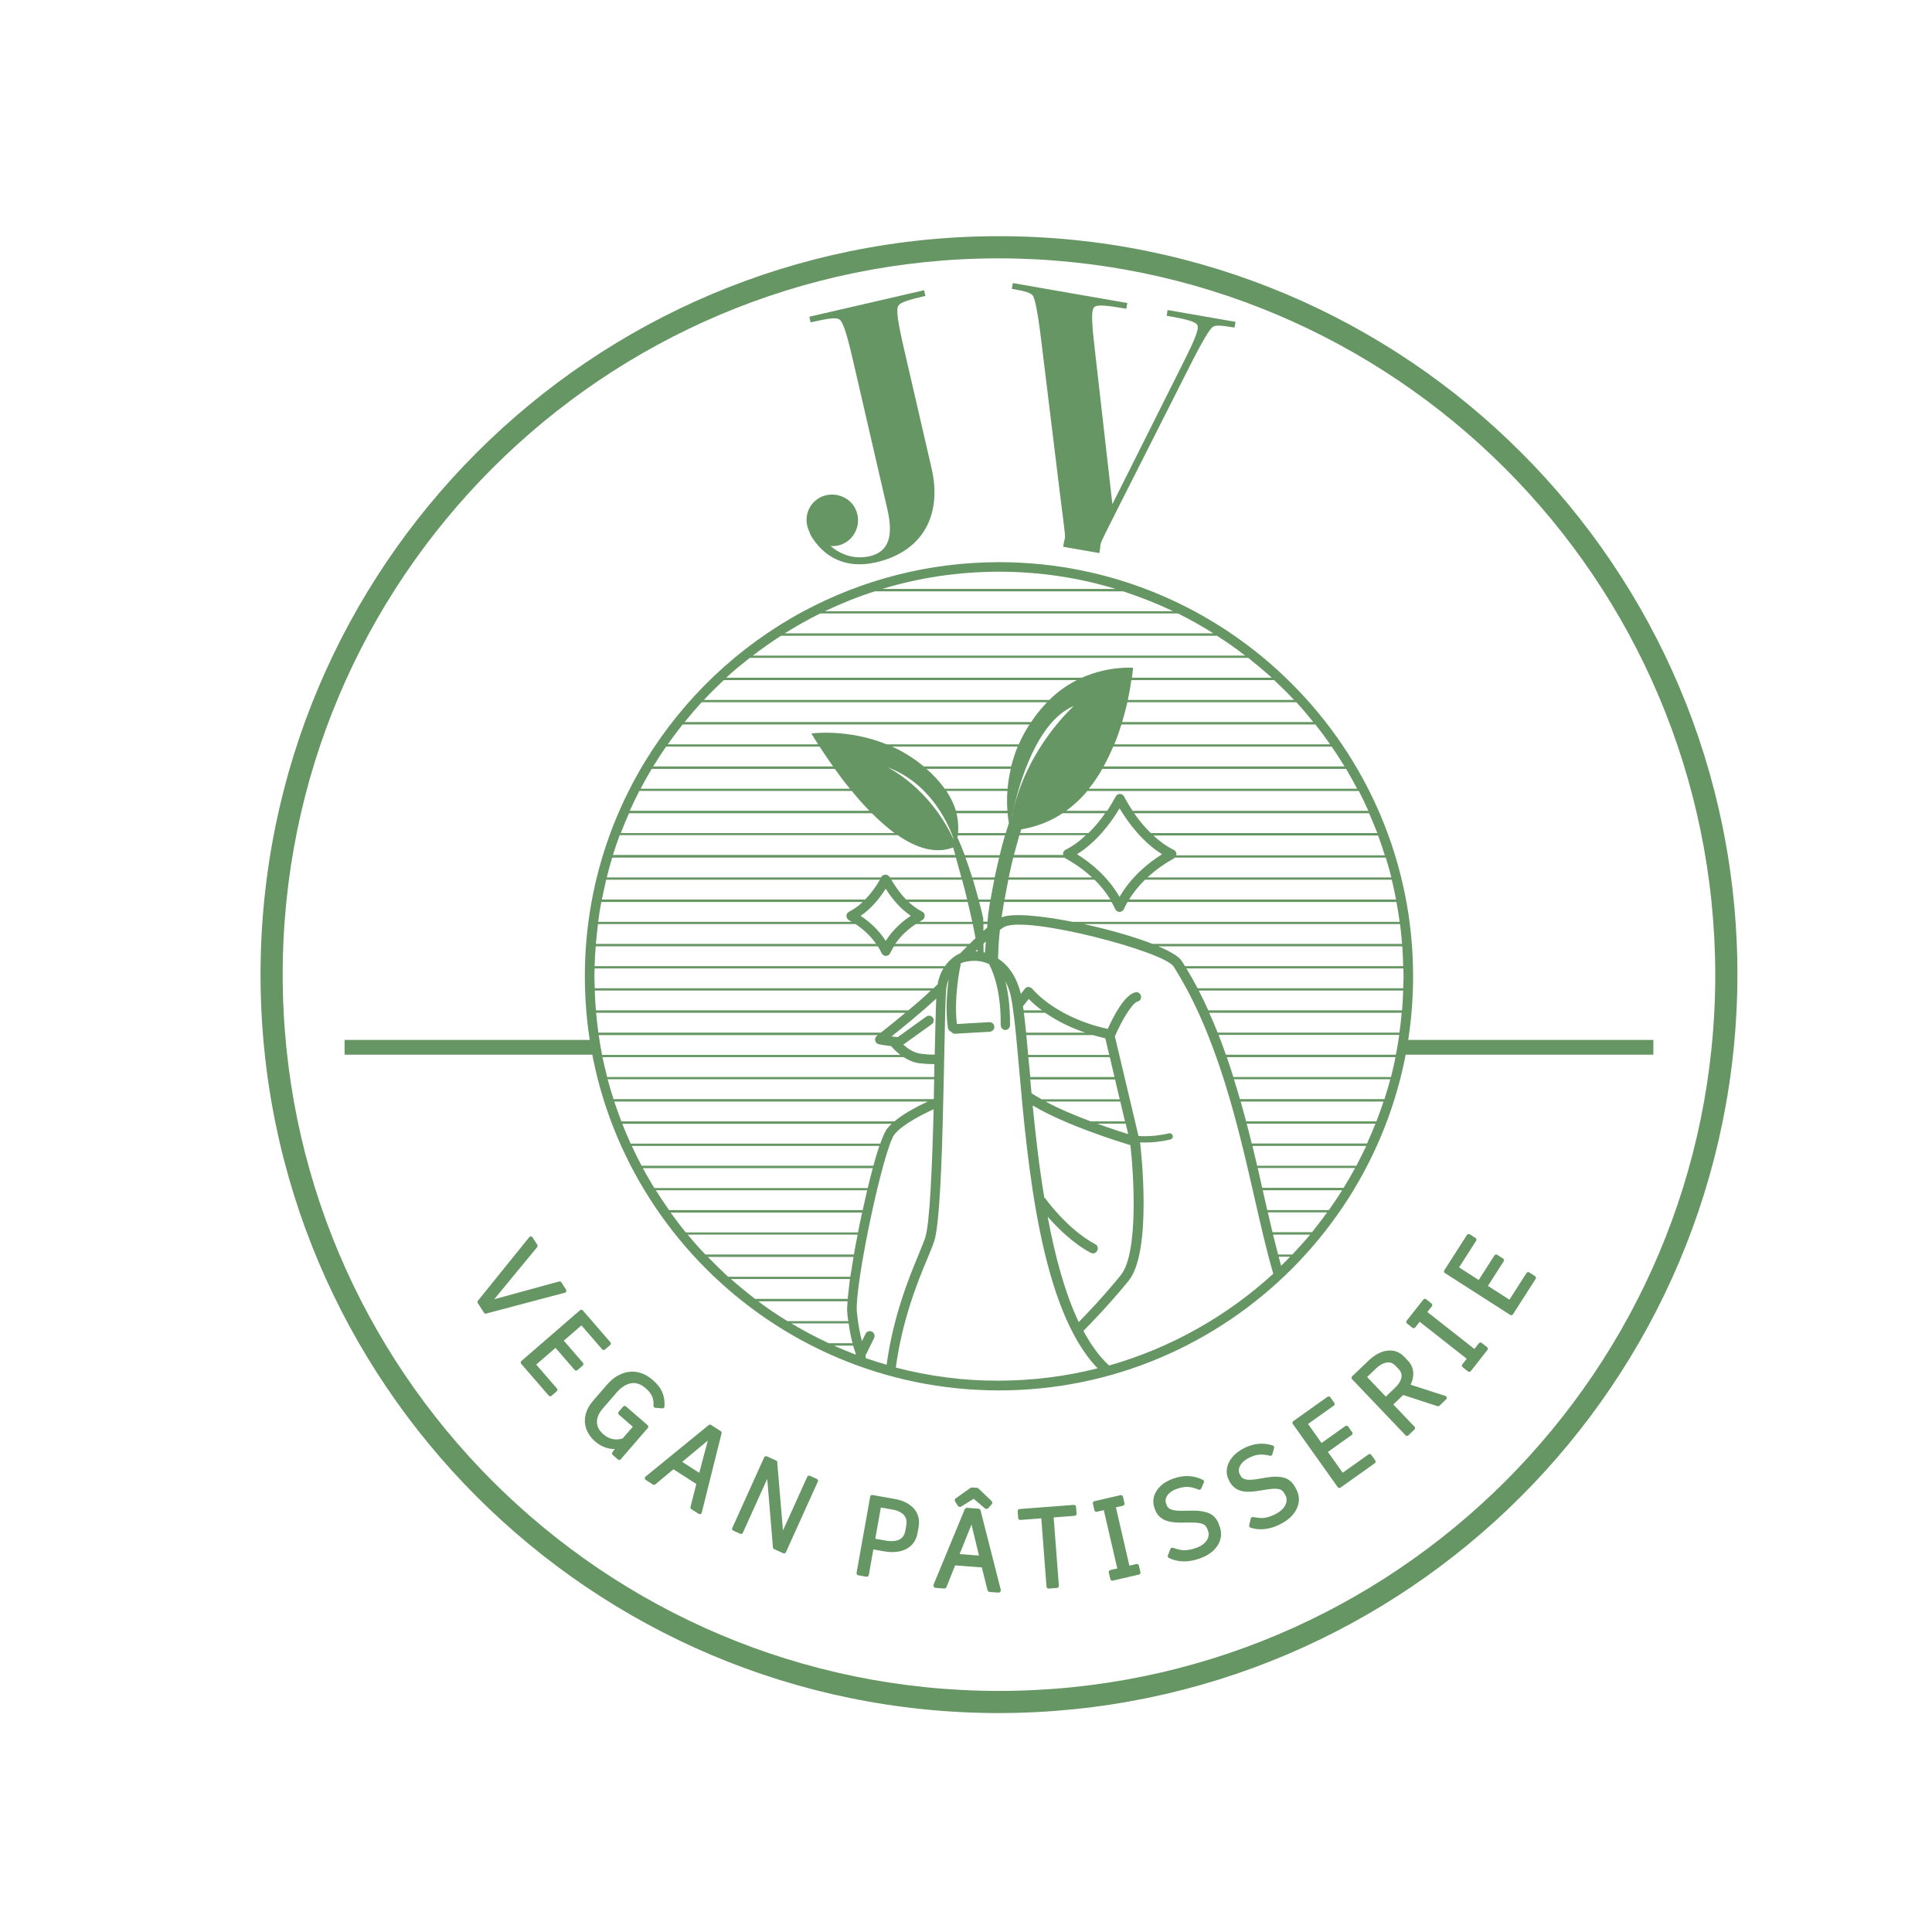
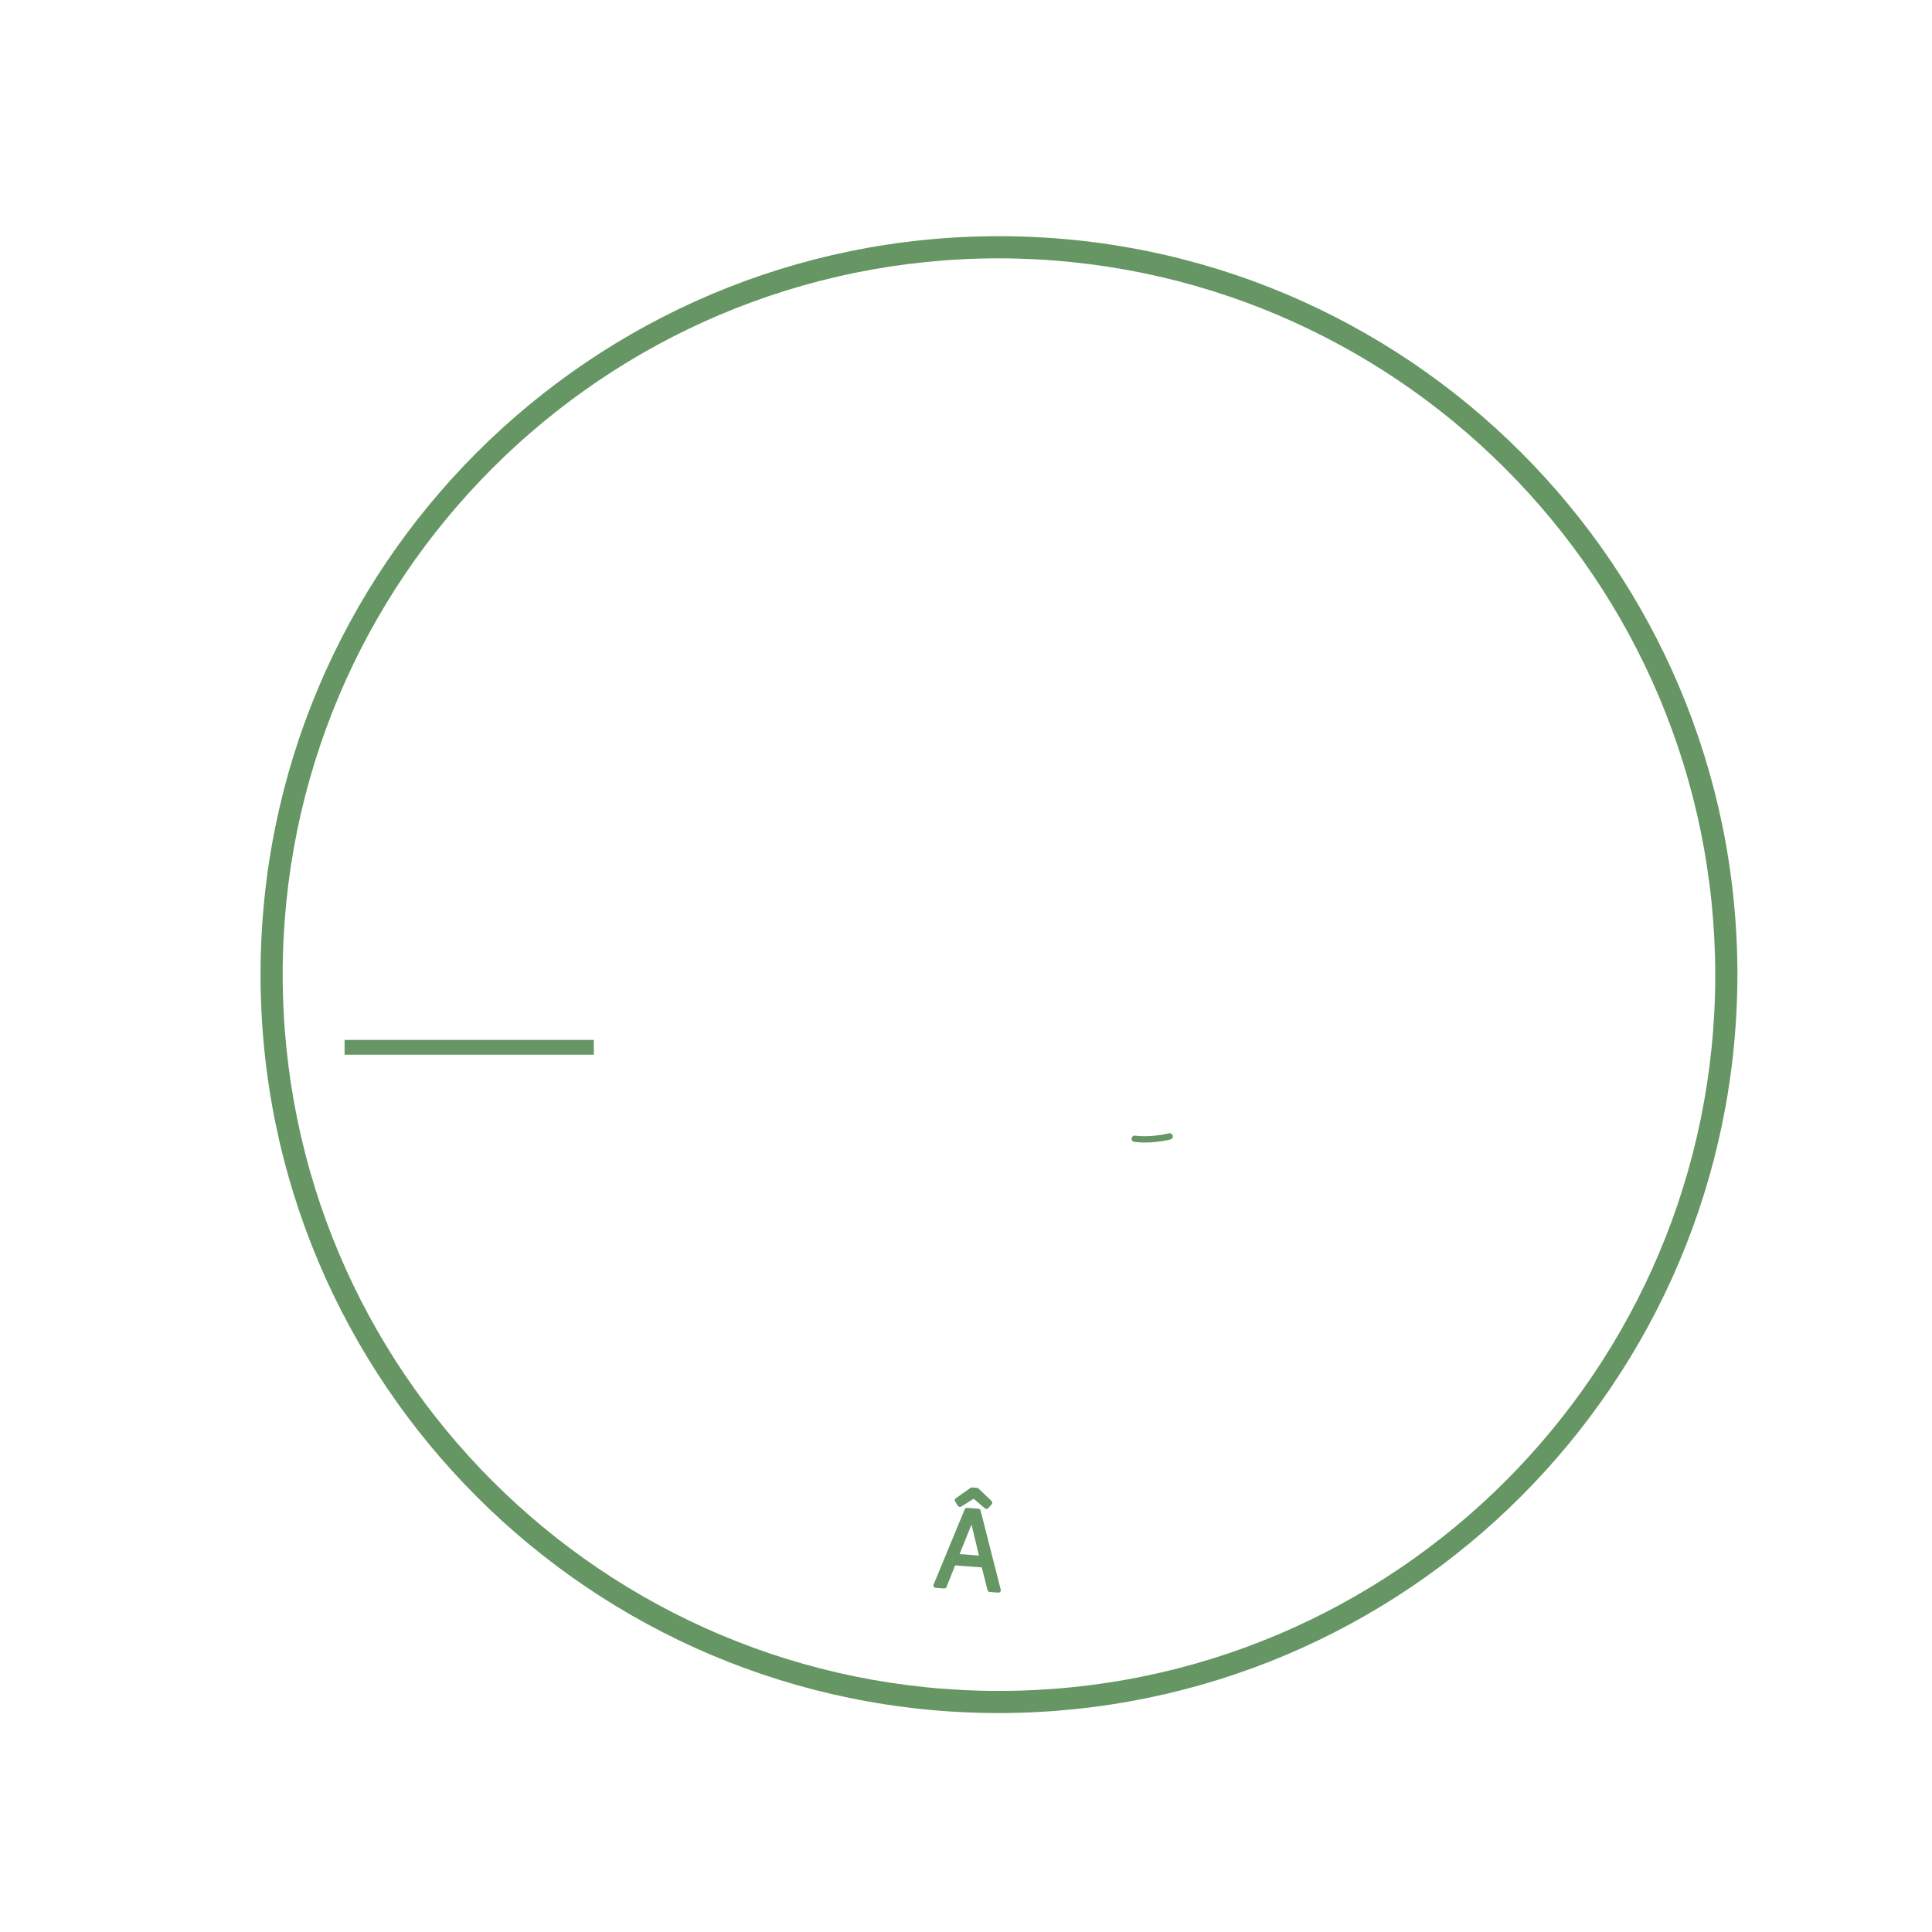
<svg xmlns="http://www.w3.org/2000/svg" xml:space="preserve" width="215.646mm" height="215.646mm" version="1.1" style="shape-rendering:geometricPrecision; text-rendering:geometricPrecision; image-rendering:optimizeQuality; fill-rule:evenodd; clip-rule:evenodd" viewBox="0 0 21564.64 21564.64">
  <defs>
    <style type="text/css">
   
    .str2 {stroke:#669663;stroke-width:70.56;stroke-linecap:round;stroke-linejoin:round;stroke-miterlimit:22.926}
    .str1 {stroke:#669663;stroke-width:52.92;stroke-linecap:round;stroke-linejoin:round;stroke-miterlimit:22.926}
    .str0 {stroke:#669663;stroke-width:45.83;stroke-linecap:round;stroke-linejoin:round;stroke-miterlimit:22.926}
    .fil2 {fill:none}
    .fil1 {fill:#669663;fill-rule:nonzero}
    .fil0 {fill:#669663;fill-rule:nonzero}
   
  </style>
  </defs>
  <g id="Layer_x0020_1">
-     <path class="fil0" d="M11150.42 6274.9c-787.82,0 -1527.54,198.5 -2177.38,545.37l-2.14 0c0,0 -2.05,2.17 -2.05,2.17 -1452.32,781.49 -2440.82,2315.35 -2440.82,4074.82 0,2549.33 2073.05,4622.26 4622.39,4622.26 2549.33,0 4622.39,-2072.93 4622.39,-4622.26 0,-2549.43 -2073.06,-4622.36 -4622.39,-4622.36zm4515.77 4622.36c0,43.82 -2.14,89.9 -4.16,133.69l-2294.47 0c-39.76,-75.21 -81.53,-148.36 -125.35,-221.42l2421.84 0c0,29.24 2.14,58.48 2.14,87.73zm-3287.01 4344.37c-108.75,-100.26 -202.81,-231.91 -286.35,-386.62 58.49,-58.49 280.03,-284.1 503.59,-557.93 269.68,-332.2 135.87,-1483.62 129.63,-1540.06l-282.17 -1189.01c77.34,-179.66 194.34,-374.01 252.93,-388.67 29.24,-6.2 45.96,-35.45 37.62,-64.81 -6.34,-29.25 -35.58,-45.96 -64.82,-37.62 -121.16,29.24 -244.46,273.83 -305.13,407.52 -112.79,-23.04 -562.07,-133.69 -844.15,-449.29 -10.48,-12.53 -25.06,-16.72 -41.9,-18.74 -16.69,0 -31.26,8.35 -39.6,20.88l-43.95 56.35c-6.2,-25.06 -12.52,-45.96 -18.73,-64.7 -50.15,-154.72 -131.68,-263.31 -236.25,-330.17 4.2,-148.37 12.66,-236.1 12.66,-240.28 0,-2.14 4.18,-31.39 8.37,-79.51 20.87,-16.69 41.77,-29.25 54.3,-35.46 261.18,-123.29 1780.38,277.9 1884.82,445.02 491.07,775.29 718.81,1778.32 902.78,2582.86 68.99,300.93 133.69,587.17 204.7,829.61 2.14,6.21 2.14,10.36 4.19,16.72 -514.02,470.17 -1140.91,827.45 -1832.54,1023.91zm-154.71 -1354.09c-309.27,-165.1 -553.74,-505.64 -555.76,-509.83 -4.18,-4.16 -8.46,-8.34 -12.65,-10.48 -58.48,-351.08 -98.12,-706.32 -129.51,-1028.12 371.93,221.54 954.94,401.19 1090.77,442.97 37.59,323.97 92.05,1203.7 -106.58,1450.31 -196.37,242.33 -390.72,442.97 -470.07,524.5 -156.73,-330.18 -267.51,-746.05 -346.9,-1176.48 106.5,121.15 277.9,294.6 480.59,403.21 8.34,4.18 16.71,6.32 25.05,6.32 18.86,0 37.62,-10.48 45.96,-27.2 16.72,-29.24 6.32,-62.67 -20.9,-75.2zm-806.55 -2655.92l64.69 -81.53c46.08,48.11 96.23,89.87 148.39,127.49l-204.74 0c-4.15,-14.7 -6.32,-29.24 -8.34,-45.96zm248.66 73.16c154.56,106.49 315.47,177.64 447.12,221.42l-660.33 0c-8.34,-81.52 -16.71,-154.56 -25.06,-221.42l238.27 0zm530.82 248.65c60.51,16.72 108.6,29.24 139.89,35.44l43.91 185.98 -904.79 0c-6.32,-77.21 -14.67,-150.4 -20.9,-221.42l741.89 0zm190.13 246.48l52.16 221.55 -940.24 0c-4.18,-37.59 -6.32,-77.34 -10.51,-112.79 -4.19,-37.59 -6.33,-73.19 -10.51,-108.76l909.1 0zm204.74 858.86c-79.4,-25.05 -202.69,-64.68 -344.76,-116.97l317.65 0 27.11 116.97zm-417.91 -142.06c-167.13,-62.65 -349.04,-137.84 -503.63,-221.54l833.78 0 52.28 221.54 -382.43 0zm-551.72 -248.62c-37.6,-20.9 -75.21,-43.95 -108.65,-64.81 -4.14,-52.29 -10.36,-104.45 -14.54,-154.6l946.57 0 52.16 221.43 -875.54 0 0 -2.02zm-1189.02 -514.11c0,6.33 0,12.53 0,16.69 -33.43,2.17 -81.4,0 -150.41,-8.35 -81.53,-8.34 -152.55,-58.48 -200.64,-102.3l317.62 -227.88c23.04,-16.71 29.24,-50.11 12.53,-73.03 -16.72,-23.04 -50.12,-29.24 -73.04,-12.56l-319.79 229.8c-18.72,-2.02 -41.77,-4.19 -69,-8.34 119.15,-94.09 328.14,-263.23 499.44,-422.1 -6.2,135.83 -10.39,351.05 -16.71,608.07zm-3780.12 -449.2l3452.11 0c-114.96,96.11 -217.39,177.64 -273.71,221.42l-3153.34 0c-8.34,-73.16 -18.86,-146.21 -25.06,-221.42zm3485.51 -27.2l-3487.65 0c-6.23,-73.18 -10.38,-146.34 -12.56,-221.54l3751 0c-77.34,75.2 -167.21,150.5 -250.79,221.54zm-340.54 275.85c-6.32,4.19 -10.51,8.34 -10.51,8.34 -16.71,12.56 -25.05,33.44 -18.85,54.34 4.18,20.86 20.99,35.56 41.89,39.75 10.39,2.02 75.2,14.55 135.71,20.87 16.84,20.91 52.28,58.49 102.43,98.12l-3328.81 0c-14.54,-73.03 -27.19,-146.22 -37.58,-221.42l3115.72 0zm-3073.95 246.48l3362.2 0c52.29,33.56 114.96,62.8 183.97,69 58.48,6.32 106.58,8.38 146.21,8.38 4.19,0 8.38,0 12.53,0 0,45.95 -2.01,94.05 -2.01,144.17l-3650.61 0c-18.86,-73.16 -35.58,-146.23 -52.29,-221.55zm3702.9 248.77c-2.14,71.02 -4.19,144.2 -4.19,217.24 -2.14,0 -4.19,2.17 -6.33,2.17l-3569.08 0c-23.04,-73.19 -45.96,-146.34 -64.81,-221.54l3644.41 0 0 2.13zm-71.02 246.49c-102.43,46.08 -259.16,127.48 -374.13,221.54l-3046.72 0c-27.07,-73.15 -54.3,-146.22 -79.35,-221.54l3500.2 0zm-403.37 248.77c-18.85,16.71 -35.57,33.43 -48.09,50.15 -22.92,27.07 -50.12,87.73 -79.36,171.27l-2785.58 0c-33.4,-73.04 -64.69,-146.22 -93.94,-221.42l3006.97 0zm-137.84 246.48c-20.9,62.79 -43.94,138 -66.98,221.54l-2586.93 0c-37.58,-73.15 -75.2,-146.21 -108.63,-221.54l2762.54 0zm-73.19 248.77c-18.85,68.88 -37.59,144.08 -56.47,221.43l-2382.21 0c-43.79,-73.04 -87.73,-146.23 -127.46,-221.43l2566.14 0zm-62.68 246.51c-16.71,71.02 -33.4,146.34 -50.11,221.55l-2160.79 0c-52.16,-73.19 -100.26,-146.26 -148.39,-221.55l2359.29 0zm-56.44 248.74c-16.71,73.07 -31.41,148.27 -45.96,221.43l-1922.52 0c-58.49,-71.02 -114.96,-146.22 -169.26,-221.43l2137.74 0zm-50.14 246.52c-14.67,75.2 -29.25,148.36 -41.77,221.54l-1657.19 0c-68.85,-71.04 -133.69,-144.2 -198.51,-221.54l1897.47 0zm-110.77 716.8l-1034.33 0c-92.01,-71.05 -181.79,-144.21 -269.64,-221.55l1329.03 0c-10.36,83.54 -18.74,158.87 -25.06,221.55zm-2.02 27.07c-4.19,56.47 -6.33,104.57 -2.17,135.86 2.17,29.25 6.33,58.49 10.51,85.69l-679.18 0c-112.82,-69 -221.55,-142.03 -325.99,-221.55l996.83 0zm12.53 246.63c12.53,91.89 29.25,167.22 43.79,221.55l-265.34 0c-144.2,-66.86 -282.08,-140.02 -417.91,-221.55l639.46 0zm50.11 248.62c12.56,41.81 20.9,69.01 27.11,81.53 0,4.19 2.17,10.52 2.17,18.86 -81.53,-31.38 -163.06,-64.82 -242.45,-100.39l213.17 0zm137.88 102.43c4.19,-4.18 8.37,-6.2 10.51,-12.52l85.59 -175.47c12.54,-27.23 2.14,-58.61 -25.08,-71.17 -27.08,-12.52 -58.49,-2.02 -71.02,25.09l-39.63 81.52c-18.86,-71.04 -41.9,-177.63 -56.44,-321.83 -29.25,-298.76 298.76,-1843.01 422.07,-1989.36 96.1,-114.83 317.64,-223.56 434.62,-277.89 -16.71,633.13 -41.77,1289.3 -96.11,1439.8 -16.71,50.15 -43.91,110.78 -73.15,185.98 -110.65,265.36 -284.1,695.8 -355.23,1226.62 -77.26,-23.04 -154.6,-45.96 -231.94,-73.18 -2.05,-14.55 -4.19,-27.07 -4.19,-37.59zm804.53 -4135.35c-14.67,14.54 -29.24,29.24 -45.96,43.79l-3780.24 0c-2.02,-43.79 -4.16,-89.87 -4.16,-133.69 0,-29.25 2.14,-58.49 2.14,-87.73l3893.03 0c-29.24,48 -52.28,106.49 -64.81,177.63zm2118.9 -3149.15l1884.93 0c66.84,71.01 129.51,146.21 190.14,221.54l-2133.56 0c23.04,-77.35 41.77,-152.54 58.49,-221.54zm-1761.49 2697.69l-829.62 0c66.86,-98.25 150.41,-169.27 229.8,-221.43l635.27 0c10.5,52.16 20.86,104.45 31.38,156.73 -23.04,22.92 -45.96,43.82 -66.83,64.7zm-936.21 -616.42c64.69,104.45 158.75,221.55 280.04,302.98 -96.2,62.77 -200.65,154.69 -280.04,280.04 -79.39,-125.35 -185.97,-217.27 -280.03,-280.04 121.16,-81.43 213.17,-196.36 280.03,-302.98zm800.35 -572.59c2.05,-6.21 2.05,-14.55 4.18,-22.92l526.55 0c-20.9,75.2 -41.8,148.39 -58.52,221.42l-390.81 0c-27.07,-73.03 -54.3,-140.02 -81.4,-198.5zm-123.3 -518.18l681.22 0c-6.32,83.58 -4.18,156.73 0,221.42l-574.64 0c-20.87,-68.87 -54.43,-142.03 -106.58,-221.42zm683.28 -25.06l-702.14 0c-50.14,-71.13 -116.97,-144.2 -202.69,-221.54l940.39 0c-18.88,77.34 -29.24,152.55 -35.56,221.54zm39.72 -248.77l-975.81 0c-114.96,-96.08 -234.08,-167.12 -353.22,-221.42l1402.22 0c-31.42,75.2 -54.43,150.4 -73.19,221.42zm-1383.33 8.37c572.59,208.99 743.9,812.88 743.9,812.88 -275.88,-595.52 -743.9,-812.88 -743.9,-812.88zm1343.61 514.11c4.15,41.77 8.34,79.39 14.66,108.64 -12.52,37.58 -23.04,75.29 -35.57,112.91l-532.87 0c6.33,-60.66 4.19,-135.83 -16.68,-221.55l570.46 0zm614.37 0l474.34 0c-50.11,73.16 -112.79,150.4 -185.94,221.55l-762.76 0c4.16,-14.7 8.34,-29.25 12.53,-41.77 177.6,-29.38 330.14,-92.05 461.83,-179.78zm1109.61 457.64c-158.87,100.29 -344.85,252.84 -474.34,476.4 -129.51,-223.56 -313.47,-376.11 -474.36,-476.4 213.18,-133.79 369.91,-336.48 474.36,-511.94 106.58,175.46 261.18,378.15 474.34,511.94zm-1076.19 -50.12c-16.72,8.34 -29.24,27.11 -29.24,45.96 0,4.16 2.14,8.35 4.16,12.53l-551.7 0c18.86,-73.19 39.76,-146.34 60.62,-221.54l741.86 0c-66.83,64.81 -142.15,121.28 -225.7,163.05zm-10.38 87.73c2.01,2.02 4.18,6.21 8.34,8.35 89.77,50.15 196.36,119.14 296.74,213.2l-929.97 0c14.67,-71.14 31.38,-144.2 50.12,-221.55l574.77 0zm332.19 246.61c64.82,62.67 125.35,135.86 177.63,221.42l-1180.67 0c12.53,-68.88 25.06,-142.03 41.78,-221.42l961.26 0zm-927.84 -664.51c0,4.18 4.16,-27.2 14.68,-77.35l2.04 0c-6.23,25.06 -12.56,50.15 -16.72,77.35zm-135.73 417.9c-18.86,77.35 -35.58,150.41 -50.24,221.55l-250.66 0c-25.1,-79.51 -50.27,-152.55 -75.33,-221.55l376.23 0zm-54.42 246.61c-16.72,79.39 -29.25,152.54 -41.78,221.42l-133.69 0c-20.9,-77.22 -41.77,-152.55 -62.67,-221.42l238.14 0zm-68.89 388.66l-6.32 79.4 -48.1 0 0 -35.58c-14.58,-64.72 -29.24,-125.34 -45.96,-185.97l121.29 0c-6.33,52.28 -14.7,100.38 -20.91,142.15zm-735.65 -31.38c-56.35,-29.24 -106.46,-66.85 -152.42,-108.63l660.21 0c16.83,73.16 35.57,146.22 50.27,221.55l-589.31 0c10.35,-6.33 20.86,-12.53 31.25,-18.86 16.84,-10.51 27.23,-27.22 27.23,-48.1 2.14,-18.76 -8.37,-37.62 -27.23,-45.96zm501.58 -135.86l-681.23 0c-73.16,-75.2 -127.48,-156.73 -165.07,-221.42l789.83 0c18.88,68.87 37.62,144.2 56.47,221.42zm181.79 273.83l43.94 0 -2.16 39.64c-12.54,12.52 -27.08,23.04 -41.78,35.56l0 -75.2zm202.69 -75.33c8.34,-50.11 16.72,-108.59 27.23,-171.27l1199.4 0c14.67,25.06 29.25,52.28 41.78,79.39 8.34,18.85 27.19,31.38 48.1,31.38 20.9,0 39.75,-12.53 48.09,-31.38 12.53,-27.11 27.11,-54.33 41.78,-79.39l3000.67 0c14.67,73.16 25.17,146.22 35.57,221.55l-3650.61 0c-351.05,-69 -670.84,-100.39 -792.01,-50.28zm1423.09 -198.5c52.16,-85.56 112.82,-156.73 177.64,-221.42l2754.16 0c18.73,73.07 33.39,146.22 47.97,221.42l-2979.77 0zm204.74 -246.48c100.38,-94.06 206.84,-163.05 296.75,-213.2 4.16,-2.14 4.16,-6.33 8.34,-8.35l2355.11 0c22.92,73.16 43.82,146.23 62.67,221.55l-2722.87 0zm319.75 -248.77c2.06,-4.16 4.2,-8.34 4.2,-12.53 0,-18.73 -12.54,-37.58 -29.25,-45.96 -85.72,-41.77 -160.92,-98.25 -227.75,-160.89l2507.56 0c27.08,73.16 52.28,146.35 75.2,221.55l-2329.96 0 0 -2.17zm-282.16 -246.48c-73.07,-71.15 -135.71,-148.39 -185.98,-221.55l2622.61 0c31.29,73.16 62.67,146.22 91.91,221.55l-2528.54 0zm-202.7 -248.78c-39.63,-58.49 -73.03,-114.83 -96.07,-160.88 -8.38,-16.72 -27.23,-27.1 -45.96,-27.1 -18.86,0 -37.62,10.38 -45.96,27.1 -25.06,46.05 -56.47,100.38 -96.11,160.88l-457.63 0c87.73,-64.69 167.12,-137.84 236.09,-221.42l3030.04 0c37.59,73.06 73.03,146.23 106.59,221.42l-2630.99 0zm-488.92 -246.48c56.47,-68.99 106.59,-144.2 150.4,-221.54l2720.73 0c43.95,73.16 83.7,146.21 123.31,221.54l-2994.44 0zm165.1 -248.77c39.72,-73.04 75.2,-146.22 106.59,-221.42l2438.55 0c50.12,73.19 98.22,146.22 144.17,221.42l-2689.31 0zm119.11 -246.48c31.26,-75.2 56.36,-148.39 79.4,-221.55l2164.82 0c56.46,71.02 112.94,146.35 165.1,221.55l-2409.32 0zm-1128.5 741.73c58.61,-271.53 254.97,-994.57 677.07,-1170.16 0,0 -514.01,455.54 -677.07,1170.16zm372.07 -1205.72c-66.95,71.14 -123.3,142.19 -171.39,215.34l-3867.98 0c60.63,-75.33 125.44,-150.53 190.13,-221.54l3855.44 0c-2.01,2.01 -4.15,4.18 -6.2,6.2zm-190.25 242.44c-48.01,73.16 -87.77,148.37 -119.03,221.55l-1475.36 0c-436.65,-177.63 -840.02,-121.28 -840.02,-121.28 0,0 27.11,46.08 75.2,121.28l-1677.93 0c52.16,-75.2 108.63,-148.39 165.1,-221.55l3872.04 0zm-2342.49 246.61c39.76,60.65 89.91,137.88 150.53,221.42l-2008.24 0c45.96,-75.2 94.05,-148.23 144.2,-221.42l1713.51 0zm169.26 248.65c50.14,71.02 106.62,146.21 169.27,221.54l-2336.25 0c39.75,-75.33 79.51,-148.38 123.29,-221.54l2043.69 0zm190.17 246.6c60.62,75.2 127.49,150.41 196.48,221.42l-2674.8 0c33.43,-75.19 69,-148.36 106.61,-221.42l2371.71 0zm223.56 248.65c81.53,81.53 167.25,156.74 252.96,221.55l-3055.1 0c29.24,-75.33 58.48,-148.39 91.92,-221.55l2710.22 0zm290.54 246.61c204.71,140.01 417.91,211.03 616.42,135.83 6.33,20.9 14.7,50.14 25.06,83.57l-3822.01 0c23.04,-75.21 48.1,-148.39 75.32,-221.54l3105.21 0 0 2.14zm-3188.88 248.64l3836.68 0c16.72,60.64 37.62,135.83 60.54,221.55l-798.21 0c0,-2.14 -2.17,-2.14 -2.17,-4.18 -18.73,-35.58 -75.17,-35.58 -93.93,0 0,2.04 -2.14,2.04 -2.14,4.18l-3061.31 0c18.77,-75.32 37.62,-148.39 60.54,-221.55zm2988.24 246.61c-35.45,62.67 -91.92,146.22 -165.11,221.42l-2937.97 0c14.58,-75.2 31.26,-148.35 47.98,-221.42l3055.1 0zm-192.18 248.65c-43.94,41.78 -94.06,79.39 -152.54,108.63 -16.72,8.34 -29.25,27.2 -29.25,45.96 0,18.86 10.36,37.59 27.07,48.1 10.52,6.33 20.9,12.53 31.42,18.86l-2829.49 0c10.51,-75.33 20.87,-148.39 35.57,-221.55l2917.22 0zm-79.51 246.6c77.34,52.16 160.92,123.18 229.91,221.43l-3128.25 0c6.33,-75.2 14.67,-148.36 23.02,-221.43l2875.32 0zm-2900.38 248.65l3149.15 0c14.55,22.92 29.25,47.98 41.77,75.21 8.34,18.85 27.1,31.38 47.98,31.38 20.9,0 39.76,-12.53 48.13,-31.38 12.53,-27.23 27.2,-50.15 41.77,-75.21l817.06 0c-31.38,31.27 -58.49,58.49 -79.39,79.39 -6.32,2.14 -10.48,4.16 -10.48,4.16 -6.23,2.17 -89.91,39.75 -158.78,137.88l-3909.75 0c2.02,-75.21 6.21,-148.27 12.54,-221.43zm4260.82 35.45c2.02,8.38 2.02,14.7 2.02,21.02 -8.34,0 -16.72,-2.16 -22.92,-2.16 8.38,-6.33 14.58,-12.54 20.9,-18.86zm68.88 31.38l-2.05 -96.07c8.38,-8.34 18.86,-16.72 27.22,-25.06l-10.5 125.32c-2.02,-2.01 -8.34,-4.19 -14.67,-4.19zm3230.65 3151.21l413.73 0c-62.65,75.2 -129.51,148.36 -198.51,221.54l-158.74 0c-18.86,-71.04 -37.72,-144.2 -56.48,-221.54zm-6.32 -27.11c-16.72,-71.14 -35.45,-146.34 -52.17,-221.54l662.38 0c-54.3,75.2 -110.77,148.35 -169.26,221.54l-440.95 0zm-58.49 -246.6c-12.53,-54.33 -25.06,-108.64 -37.58,-165.1 -4.2,-18.86 -8.38,-37.59 -12.54,-56.45l886.07 0c-48.14,75.29 -96.23,148.36 -148.39,221.55l-687.56 0zm-56.35 -248.65c-16.69,-73.19 -33.52,-146.35 -50.24,-221.55l1086.71 0c-39.73,75.2 -83.67,148.36 -127.46,221.55l-909.01 0zm1051.05 -246.64l-1107.49 0c-16.72,-73.15 -35.57,-146.21 -52.28,-221.54l1270.54 0c-35.58,75.33 -73.19,148.39 -110.77,221.54zm-1168.15 -248.62c-18.73,-73.18 -35.45,-146.33 -56.32,-221.54l1437.67 0c-29.28,75.21 -60.66,148.36 -94.09,221.54l-1287.26 0zm-62.64 -246.63c-18.77,-73.15 -39.75,-146.22 -60.66,-221.54l1594.52 0c-25.18,75.32 -50.27,148.39 -79.51,221.54l-1454.35 0zm-69 -248.62c-20.91,-73.19 -43.82,-148.39 -66.86,-221.54l1744.92 0c-18.86,75.2 -41.78,148.35 -64.82,221.54l-1613.24 0zm-73.06 -246.63c-23.04,-73.16 -48.1,-148.36 -73.16,-221.55l1882.77 0c-14.7,75.32 -31.39,148.39 -50.15,221.55l-1759.46 0zm-83.67 -248.62c-25.06,-73.19 -52.16,-148.39 -81.41,-221.55l2016.46 0c-10.39,75.2 -23.04,148.36 -37.59,221.55l-1897.46 0zm-91.92 -246.64c-29.25,-75.2 -60.63,-148.35 -94.06,-221.42l2148.26 0c-6.32,75.21 -14.7,148.26 -25.09,221.42l-2029.11 0zm-104.45 -248.62c-33.43,-75.2 -69,-148.39 -106.59,-221.54l2281.95 0c-2.17,73.15 -6.32,148.36 -12.55,221.54l-2162.81 0zm-261.18 -495.25c-12.53,-18.89 -23.04,-37.61 -35.57,-56.47 -31.38,-50.15 -127.49,-106.47 -261.18,-162.94l2722.78 0c6.33,73.16 8.34,146.22 10.51,221.43l-2436.54 0 0 -2.02zm-361.57 -246.63c-209.01,-81.41 -488.92,-160.89 -764.76,-221.43l3527.3 0c10.48,73.07 16.69,146.23 23.02,221.43l-2785.56 0zm1579.83 -2722.75l-1855.67 0c18.86,-85.71 31.38,-160.92 39.76,-221.55l1594.36 0c75.21,71.02 150.4,144.2 221.55,221.55zm-2367.64 -248.65l-3970.28 0c83.58,-77.34 173.45,-150.53 263.19,-221.55l5562.79 0c89.74,71.02 177.6,144.21 263.2,221.55l-1560.97 0c10.52,-69 12.53,-110.78 12.53,-110.78 0,0 -267.39,-23.04 -570.46,110.78zm1506.67 -468.15c108.6,69 213.17,142.15 315.6,221.54l-5495.92 0c102.43,-77.33 207,-152.54 315.6,-221.54l4864.72 0zm-4822.91 -27.11c127.45,-79.51 259.12,-154.68 394.96,-221.55l3993.32 0c135.83,66.87 267.5,142.04 394.87,221.55l-4783.15 0zm3694.52 -495.25l-2607.95 0c413.73,-125.44 850.5,-192.3 1303.98,-192.3 453.48,0 890.25,66.86 1303.97,192.3zm-2691.48 27.1l2775.02 0c190.16,62.65 376.15,135.83 555.91,221.55l-3886.85 0c179.77,-85.72 365.75,-160.92 555.92,-221.55zm-1684.27 990.51l3941.13 0c-102.41,52.29 -209.02,123.3 -307.24,221.55l-3855.44 0c71.14,-77.35 146.34,-150.53 221.55,-221.55zm-177.64 6438.18l1625.78 0c-12.53,77.37 -25.05,152.54 -35.57,221.54l-1364.47 0c-77.35,-73.16 -152.55,-146.21 -225.74,-221.54zm2097.99 1235.09c69,-522.45 240.31,-950.88 351.09,-1214.07 31.38,-75.32 58.48,-140.02 75.2,-190.29 60.63,-171.27 87.85,-875.55 102.39,-1556.77 4.2,-187.99 8.38,-373.97 12.54,-545.4 6.32,-353.07 12.52,-631.09 20.9,-712.49 4.18,-43.95 14.67,-81.53 27.19,-114.96 -18.85,142.06 -35.57,348.91 -8.34,539.07 2.02,21 16.72,39.76 35.44,46.08 10.52,12.53 25.19,22.92 41.9,22.92 0,0 2.05,0 2.05,0l388.64 -22.92c29.24,-2.16 52.29,-27.22 50.15,-56.46 -2.02,-29.25 -27.11,-52.29 -56.35,-50.15l-361.57 20.9c-35.44,-298.89 37.62,-645.78 39.76,-647.8 2.01,-8.37 2.01,-16.71 0,-25.09 12.53,-8.34 20.9,-12.52 20.9,-12.52 2.01,0 154.56,-54.31 298.77,16.71 2.14,0 4.18,2.01 4.18,4.19 2.14,6.2 4.16,12.52 6.33,18.73 2.01,2.14 125.32,223.68 119.11,654.12 0,31.29 22.92,58.49 52.16,58.49 29.25,0 52.29,-25.06 52.29,-56.44 2.05,-208.9 -23.04,-369.81 -52.29,-488.93 16.72,33.4 33.44,69 45.96,110.77 12.54,37.59 23.04,91.92 33.44,156.74 0,6.2 0,12.52 2.14,16.71 25.05,165.08 45.95,401.16 71.01,681.2 96.11,1084.47 240.31,2697.72 877.71,3356.03 -355.23,89.75 -727.18,137.85 -1109.61,137.85 -388.67,2.17 -775.32,-50.12 -1143.09,-146.22zm4300.58 -1136.85c-8.37,-33.43 -18.85,-66.83 -27.22,-100.26l127.49 0c-33.44,35.57 -66.86,69 -100.27,100.26z" />
    <polygon class="fil0" points="3846.11,11607.39 6628.08,11607.39 6628.08,11772.14 3846.11,11772.14 " />
-     <polygon class="fil0" points="15672.76,11607.39 18454.73,11607.39 18454.73,11772.14 15672.76,11772.14 " />
    <path class="fil1" d="M11150.42 19120.97c-4552.08,0 -8242.32,-3690.25 -8242.32,-8242.32 0,-4552.08 3690.24,-8242.32 8242.32,-8242.32 4552.07,0 8242.32,3690.24 8242.32,8242.32 -4.92,4550.03 -3692.29,8237.28 -8242.32,8242.32zm0 -16237.42c-4415.51,0 -7995.1,3579.59 -7995.1,7995.1 0,4415.51 3579.59,7995.1 7995.1,7995.1 4415.51,0 7995.1,-3579.59 7995.1,-7995.1 -6.81,-4412.76 -3582.34,-7988.29 -7995.1,-7995.1z" />
-     <path class="fil0" d="M9778.14 6276.66c516.99,-119.34 741.66,-522.14 619.67,-1050.62l-303.66 -1315.48c-77.57,-336.05 -94.59,-462.21 -64.54,-502.42 25.62,-33.15 104.06,-60.32 299.37,-105.41l-14.58 -63.19 -1281.02 295.71 14.59 63.18c195.31,-45.08 277.72,-55.03 315.28,-36.47 44.63,22.98 84.63,143.83 162.2,479.88l379.25 1642.91c66.96,290.09 21.46,473.04 -196.83,523.43 -160.85,37.13 -313.74,-9.26 -437.7,-113.76 114.23,9.93 226.91,-52.38 277.5,-160.87 68.26,-136.76 15.66,-312.19 -127.51,-382.01 -146.72,-72.01 -318.6,-17.21 -390.62,129.5 -38.66,81.54 -35.34,174.55 3.99,253.21 9.51,28.05 21.88,55.45 43.53,83.74 133.69,199.05 365.02,336.24 701.08,258.67zm2088.57 -173.71l403.67 70.26 11.13 -63.89c-2.91,-0.5 -1.39,-9.21 3.15,-35.35 5.57,-31.95 64.04,-144.45 219.41,-452.51l771.34 -1526.34c155.36,-308.06 225.45,-418.54 260.05,-445.43 27.78,-22.1 93.19,-19.69 244.2,6.6l11.12 -63.89 -757.96 -131.94 -11.12 63.89c217.8,37.92 306.31,62.3 336.61,94.5 35.1,39.03 -11.77,153.55 -167.12,461.61l-774.89 1546.67 -195.07 -1715.51c-39.22,-341.93 -44.63,-465.55 1.58,-490.43 39.41,-20.06 130.95,-13.1 348.76,24.81l11.12 -63.89 -1277.8 -222.42 -11.12 63.89c153.92,26.79 213.38,46.11 234.97,76.8 23.48,37 52.12,164.67 94.25,507.1l207.33 1696.7c42.12,342.44 62.05,468.59 56.49,500.54 -4.55,26.13 -8.97,34.34 -8.97,34.34l-11.13 63.89z" />
    <path class="fil2" d="M11150.42 5648.44c2861.7,0 5181.56,2319.86 5181.56,5181.57 0,2861.7 -2319.86,5181.56 -5181.56,5181.56 -2861.71,0 -5181.57,-2319.86 -5181.57,-5181.56 0,-2861.71 2319.86,-5181.57 5181.57,-5181.57z" />
    <path class="fil2" d="M11150.42 4024.48c3785.42,0 6854.11,3068.68 6854.11,6854.1 0,3785.42 -3068.69,6854.11 -6854.11,6854.11 -3785.42,0 -6854.11,-3068.69 -6854.11,-6854.11 0,-3785.42 3068.69,-6854.1 6854.11,-6854.1z" />
-     <path class="fil0 str0" d="M5924.96 13823.87l52.64 82.11 -524.48 636.91 793.7 -216.97 51.98 81.08 -877.55 232.59 -68.64 -107.06 572.35 -708.66zm567.28 937.72l-231.45 200.48 227.97 263.19 -57.87 50.13 -227.97 -263.19 -250.12 216.64 245.76 283.73 -56.93 49.31 -306.39 -353.72 653.3 -565.87 306.38 353.71 -56.92 49.31 -245.76 -283.72zm419.38 1510.8l-56.93 -49.31 53.29 -74.72c-42.72,6.56 -85.67,3.67 -128.86,-8.71 -43.19,-12.36 -84.08,-35.25 -122.66,-68.67 -42.93,-37.18 -72.95,-79.52 -90.07,-127.02 -17.12,-47.5 -19.77,-96.62 -7.94,-147.36 11.83,-50.75 38.49,-100.07 79.99,-147.98l154.4 -178.26c45.27,-52.26 95.09,-89.97 149.45,-113.13 54.36,-23.15 109.77,-29.61 166.23,-19.36 56.46,10.25 110.52,37.75 162.16,82.48 49.78,43.11 83.72,87.21 101.83,132.31 18.12,45.08 25.21,93.16 21.29,144.21l-76.57 -5.89c2.89,-41.05 -2.72,-78.58 -16.83,-112.58 -14.12,-34.01 -40.46,-67.71 -79.03,-101.12 -58.49,-50.66 -118.72,-70.71 -180.69,-60.14 -61.97,10.57 -120.72,47.91 -176.22,111.99l-153.6 177.33c-47.97,55.37 -71.54,111.18 -70.71,167.44 0.82,56.25 27.37,107.01 79.63,152.28 36.71,31.8 75.63,51.62 116.75,59.46 41.12,7.85 83.05,4.7 125.8,-9.45l133.38 -153.99 -172.65 -149.55 49.31 -56.94 240.78 208.57 -301.53 348.11zm887.06 280.95l-283.76 -181.92 -214.63 179.2 -80.04 -51.31 704.5 -575.01 107.07 68.64 -221.16 884.88 -81.08 -51.98 69.1 -272.5zm-222.7 -233.7l243.23 155.93 121.9 -460.12 -365.13 304.19zm1531.58 208.49l-356.04 787.55 -101.27 -45.78 -70.91 -853.21 -308.24 681.8 -76.51 -34.59 356.05 -787.55 103.51 46.79 -1.63 0.61 71.32 849.34 307.22 -679.55 76.5 34.59zm874.49 225.37c89.13,15.92 156.14,49.21 201.04,99.87 44.88,50.66 60.6,113.66 47.14,189.03l-11.72 65.63c-13.46,75.36 -51.51,129.19 -114.13,161.49 -62.64,32.29 -142.56,39.76 -239.81,22.39l-134.92 -24.09 -55.14 308.73 -91.16 -16.28 151.96 -850.84 246.74 44.07zm156.14 277.48c9.84,-55.11 -0.53,-100.02 -31.11,-134.75 -30.59,-34.73 -77.5,-57.74 -140.7,-69.03l-153.16 -27.35 -70.33 393.82 132.5 23.66c72.11,12.88 129.71,8.74 172.79,-12.4 43.08,-21.16 69.68,-60.1 79.81,-116.82l10.2 -57.13zm1855.4 -134.53l-257.32 19.57 59.73 785.48 -92.33 7.02 -59.73 -785.48 -256.08 19.47 -5.81 -76.33 605.73 -46.06 5.81 76.33zm434.41 -88.8l160.51 695.39 101.06 -23.33 16.94 73.39 -291.15 67.2 -16.94 -73.39 99.86 -23.04 -160.51 -695.39 -99.85 23.05 -16.94 -73.38 291.15 -67.21 16.93 73.39 -101.06 23.32zm949.69 568.56c-120.84,40.89 -227.72,38.38 -320.59,-7.53l28.18 -70.81c32.33,10.79 60.15,18.54 83.47,23.25 23.31,4.71 50,5.89 80.06,3.54 30.06,-2.35 64.58,-10.12 103.55,-23.31 45.24,-15.31 80.8,-35.37 106.72,-60.22 25.92,-24.85 42.53,-50.89 49.82,-78.12 7.3,-27.24 6.99,-52.56 -0.93,-75.94l-6.33 -18.72c-12.93,-38.2 -34.26,-64.01 -63.99,-77.4 -29.74,-13.41 -75.85,-19.97 -138.31,-19.69l-130.03 0.99c-74.7,0.07 -132.34,-11.06 -172.92,-33.39 -40.58,-22.33 -68.39,-55.72 -83.43,-100.17l-8.7 -25.72c-11.08,-32.76 -11.43,-67.83 -1.06,-105.23 10.37,-37.4 32.98,-72.64 67.85,-105.73 34.86,-33.09 81.53,-59.52 140,-79.31 108.39,-36.67 210.06,-31.54 305.03,15.41l-29.38 67.29c-44.6,-18.8 -86.16,-29.28 -124.7,-31.46 -38.52,-2.16 -80.41,4.41 -125.63,19.71 -42.1,14.25 -75.01,32.55 -98.74,54.92 -23.71,22.36 -38.96,45.34 -45.76,68.92 -6.79,23.59 -6.75,45.53 0.1,65.8l8.32 24.56c9.23,27.29 29.3,47.43 60.2,60.44 30.91,13 76.17,18.98 135.77,17.93l117.91 -2.09c71.84,-0.85 130.32,8.91 175.45,29.27 45.12,20.36 77.31,59 96.57,115.92l9.89 29.23c13.46,39.77 14.17,80.37 2.12,121.82 -12.05,41.44 -36.8,79.36 -74.26,113.76 -37.46,34.4 -86.2,61.76 -146.25,82.08zm906.32 -385.76c-113.56,58.16 -219.64,71.34 -318.25,39.53l17.51 -74.18c33.56,5.93 62.22,9.53 85.97,10.78 23.76,1.23 50.33,-1.51 79.72,-8.24 29.39,-6.72 62.39,-19.47 99.02,-38.23 42.5,-21.77 74.74,-46.83 96.74,-75.21 22,-28.37 34.61,-56.56 37.84,-84.57 3.23,-28.01 -0.79,-53.01 -12.04,-74.99l-9.01 -17.58c-18.39,-35.9 -43.27,-58.3 -74.65,-67.19 -31.38,-8.91 -77.94,-8.64 -139.7,0.78l-128.47 20.03c-73.89,11.02 -132.54,8.46 -175.95,-7.69 -43.41,-16.15 -75.81,-45.1 -97.2,-86.86l-12.38 -24.18c-15.77,-30.77 -21.25,-65.41 -16.47,-103.93 4.78,-38.52 21.99,-76.69 51.63,-114.53 29.64,-37.84 71.93,-70.83 126.87,-98.97 101.84,-52.15 203.17,-61.97 303.99,-29.44l-19.19 70.87c-46.88,-12.07 -89.53,-16.35 -127.97,-12.85 -38.43,3.5 -78.9,16.14 -121.39,37.9 -39.56,20.26 -69.44,43.19 -89.63,68.79 -20.18,25.59 -31.9,50.56 -35.17,74.88 -3.25,24.33 -0.01,46.03 9.75,65.07l11.82 23.08c13.13,25.65 35.94,42.63 68.41,50.97 32.48,8.33 78.12,7.62 136.93,-2.16l116.33 -19.34c70.94,-11.37 130.22,-10.28 177.85,3.25 47.61,13.53 85.12,47.04 112.51,100.52l14.07 27.47c19.13,37.36 25.79,77.42 19.94,120.19 -5.85,42.76 -24.77,83.9 -56.79,123.42 -32.01,39.51 -76.22,73.72 -132.64,102.61zm284.13 -1101.74l177.47 249.54 283.76 -201.8 44.37 62.4 -283.76 201.79 191.77 269.67 305.89 -217.54 43.65 61.38 -381.35 271.2 -500.91 -704.35 381.36 -271.2 43.65 61.37 -305.9 217.54zm1483.14 -215.29l-396.02 -129.09c-3.01,4 -8.69,9.98 -17.03,17.93l-118.86 113.32 252.2 264.52 -67.02 63.9 -596.41 -625.55 184.09 -175.51c64.94,-61.92 130.39,-96.74 196.37,-104.49 65.97,-7.74 122.54,13.11 169.69,62.56l39.18 41.1c34.09,35.75 52.16,77.09 54.25,124.01 2.08,46.91 -11.42,94.48 -40.52,142.69l414.25 133.9 -74.17 70.71zm-465.92 -164.82c45.28,-43.17 71.78,-86.05 79.49,-128.66 7.71,-42.62 -4.62,-80.9 -37,-114.86l-35.78 -37.53c-32.37,-33.96 -70.76,-47.97 -115.16,-42.05 -44.39,5.93 -88.92,30.2 -133.6,72.79l-116.18 110.77 240.27 252.01 117.96 -112.47zm314.31 -860.3l561.13 440.96 64.09 -81.55 59.22 46.54 -184.62 234.94 -59.22 -46.54 63.32 -80.58 -561.14 -440.97 -63.32 80.58 -59.21 -46.53 184.62 -234.94 59.22 46.54 -64.09 81.55zm354.55 -495.1l257.78 165.26 187.92 -293.13 64.46 41.32 -187.93 293.13 278.57 178.59 202.59 -316 63.4 40.65 -252.56 393.96 -727.61 -466.47 252.56 -393.95 63.4 40.64 -202.58 316z" />
    <path class="fil0 str1" d="M10979.9 17470.16l-336.1 -25.56 -103.95 259.56 -94.79 -7.2 347.47 -840.38 126.81 9.65 225.02 883.9 -96.04 -7.3 -68.42 -272.67zm-306.9 -100.11l288.09 21.91 -110.92 -462.89 -177.17 440.98zm10.34 -624.56l164.87 -116.24 55.4 4.21 145.39 139.84 -37.94 42.94 -140.73 -119.68 -155.98 97.12 -31.01 -48.19z" />
    <path class="fil2 str2" d="M12666.23 12710.79c0,0 167.75,26.31 389.21,-26.42" />
  </g>
</svg>